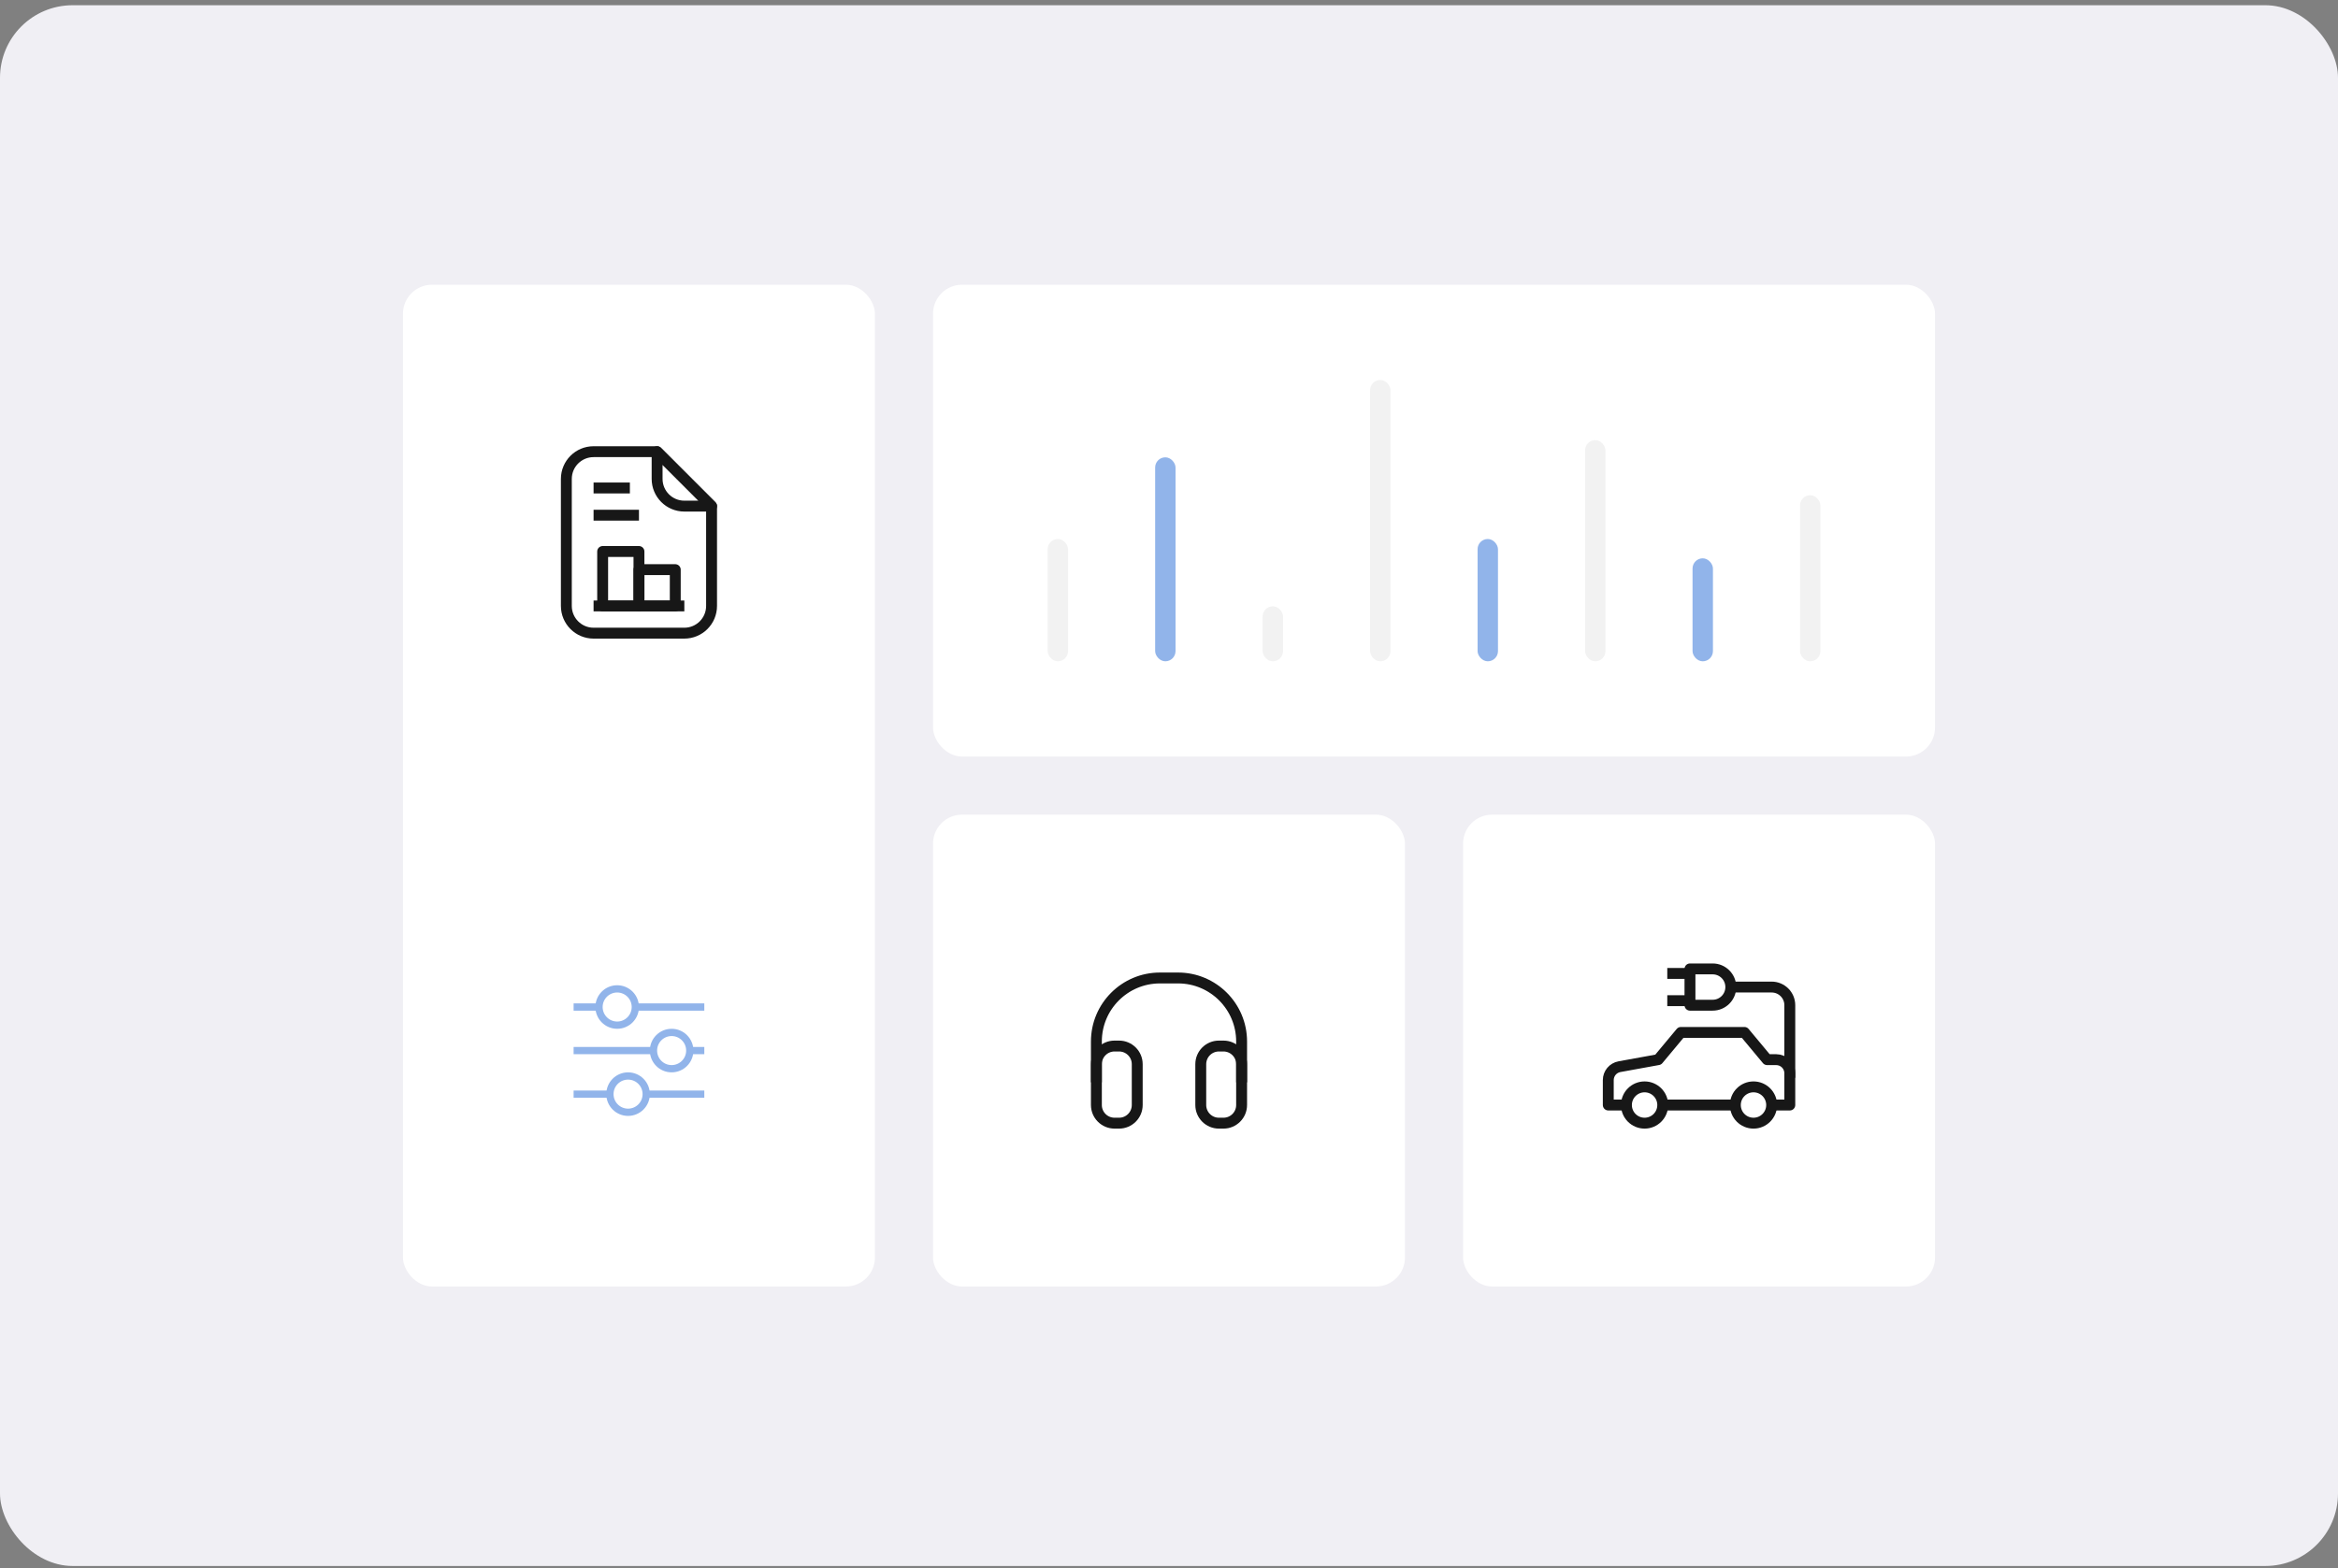
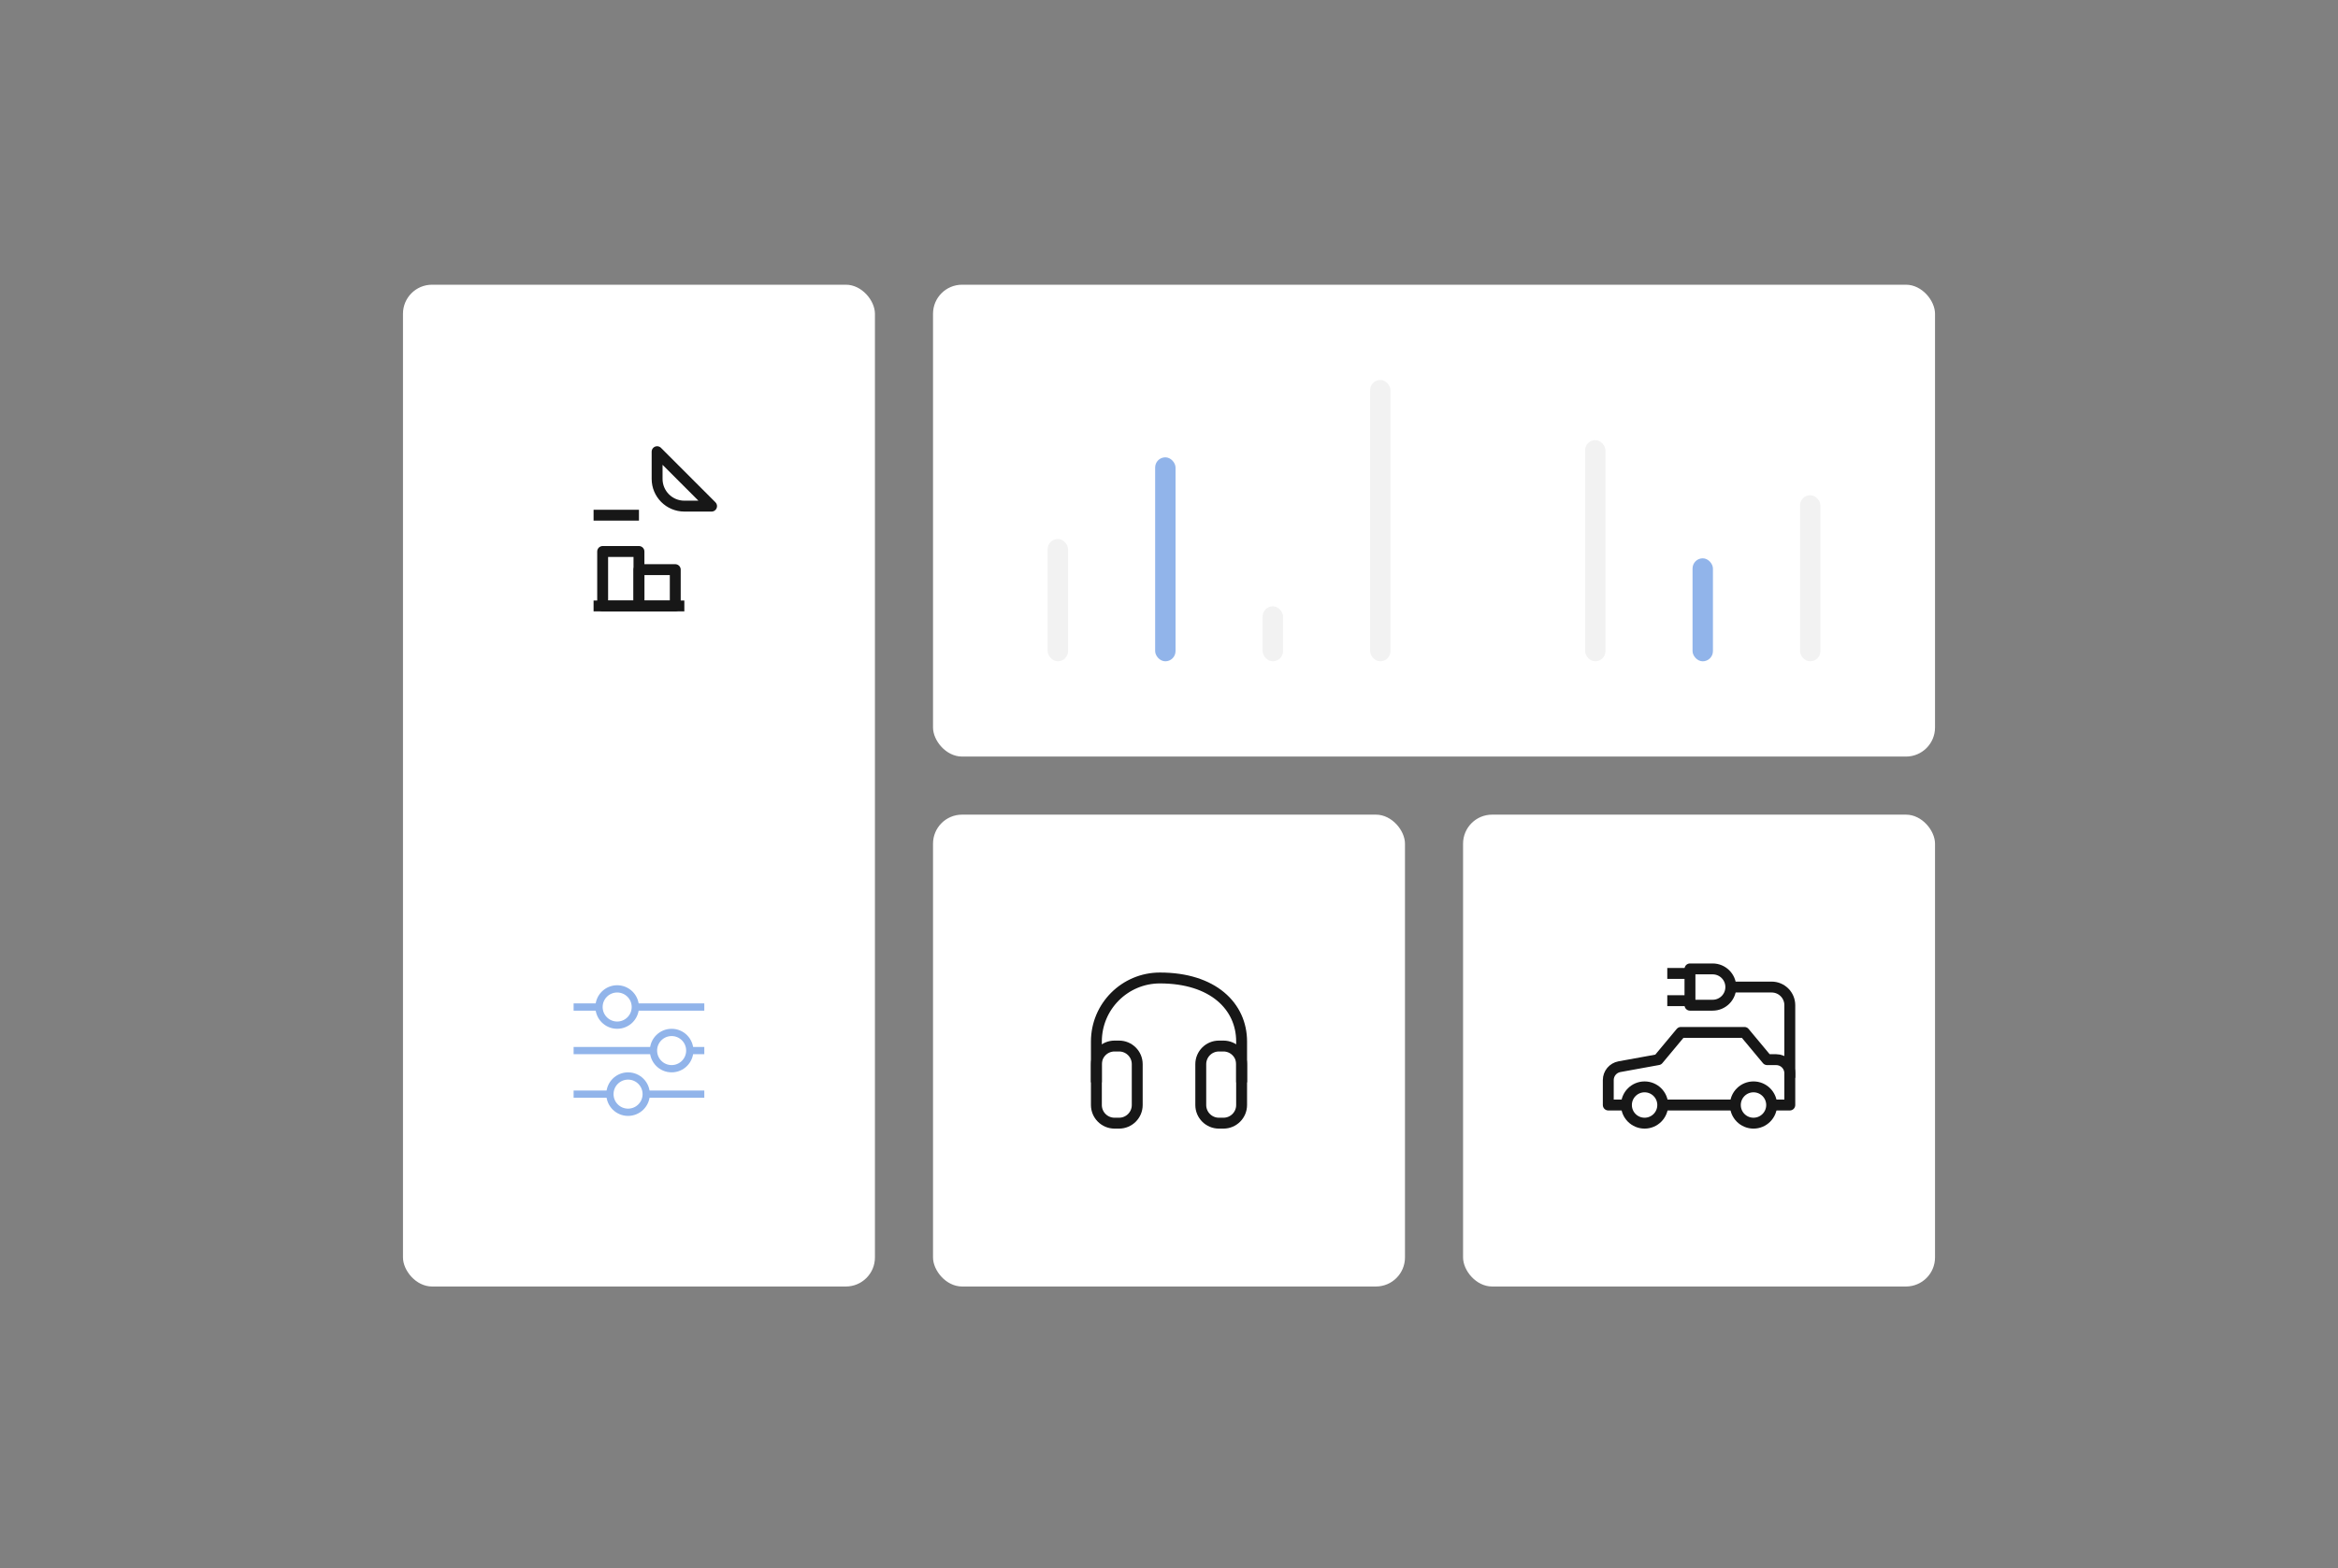
<svg xmlns="http://www.w3.org/2000/svg" width="322" height="216" viewBox="0 0 322 216" fill="none">
  <rect x="0" y="0" width="322" height="216" fill="#808080" stroke="none" />
-   <rect y="0.72" width="322" height="215" rx="10" fill="#F0EFF4" />
  <rect x="55.5" y="39.22" width="65" height="138" rx="4" fill="white" />
-   <path d="M81.75 87.22H94.25C96.321 87.22 98 85.541 98 83.47V69.72L90.5 62.22H81.75C79.679 62.22 78 63.899 78 65.97V83.47C78 85.541 79.679 87.22 81.75 87.22Z" stroke="#171717" stroke-width="1.5" stroke-linejoin="round" />
  <path d="M90.5 65.97V62.22L98 69.72H94.25C92.179 69.72 90.5 68.041 90.5 65.97Z" stroke="#171717" stroke-width="1.5" stroke-linejoin="round" />
-   <path d="M81.75 67.22H86.75" stroke="#171717" stroke-width="1.5" stroke-linejoin="round" />
  <path d="M81.75 70.97H88" stroke="#171717" stroke-width="1.5" stroke-linejoin="round" />
  <path d="M81.75 83.47H94.25" stroke="#171717" stroke-width="1.5" stroke-linejoin="round" />
  <rect x="83" y="75.97" width="5" height="7.5" stroke="#171717" stroke-width="1.5" stroke-linejoin="round" />
  <rect x="88" y="78.47" width="5" height="5" stroke="#171717" stroke-width="1.5" stroke-linejoin="round" />
  <path d="M79 138.72H82.5M97 138.72H87.5" stroke="#91B4EA" stroke-linejoin="round" />
  <circle cx="85" cy="138.72" r="2.5" stroke="#91B4EA" stroke-linejoin="round" />
  <path d="M97 144.72H95M79 144.72H90" stroke="#91B4EA" stroke-linejoin="round" />
  <circle cx="2.5" cy="2.5" r="2.5" transform="matrix(-1 0 0 1 95 142.22)" stroke="#91B4EA" stroke-linejoin="round" />
  <path d="M79 150.72H84M97 150.72H89" stroke="#91B4EA" stroke-linejoin="round" />
  <circle cx="86.5" cy="150.72" r="2.5" stroke="#91B4EA" stroke-linejoin="round" />
  <rect x="128.5" y="39.22" width="138" height="65" rx="4" fill="white" />
  <rect x="144.289" y="74.249" width="2.808" height="16.847" rx="1.404" fill="#F2F2F2" />
  <rect x="159.092" y="62.998" width="2.808" height="28.098" rx="1.404" fill="#91B4EA" />
  <rect x="173.895" y="83.519" width="2.808" height="7.577" rx="1.404" fill="#F2F2F2" />
  <rect x="188.697" y="52.343" width="2.808" height="38.753" rx="1.404" fill="#F2F2F2" />
-   <rect x="203.5" y="74.249" width="2.808" height="16.847" rx="1.404" fill="#91B4EA" />
  <rect x="218.303" y="60.63" width="2.808" height="30.466" rx="1.404" fill="#F2F2F2" />
  <rect x="233.105" y="76.909" width="2.808" height="14.188" rx="1.404" fill="#91B4EA" />
  <rect x="247.906" y="68.22" width="2.808" height="22.876" rx="1.404" fill="#F2F2F2" />
  <rect x="128.5" y="112.22" width="65" height="65" rx="4" fill="white" />
  <path d="M151 146.595C151 145.214 152.119 144.095 153.5 144.095H154.125C155.506 144.095 156.625 145.214 156.625 146.595V152.22C156.625 153.6 155.506 154.72 154.125 154.72H153.5C152.119 154.72 151 153.6 151 152.22V146.595Z" stroke="#171717" stroke-width="1.5" stroke-linejoin="round" />
  <path d="M165.375 146.595C165.375 145.214 166.494 144.095 167.875 144.095H168.5C169.881 144.095 171 145.214 171 146.595L171 152.22C171 153.6 169.881 154.72 168.5 154.72H167.875C166.494 154.72 165.375 153.6 165.375 152.22L165.375 146.595Z" stroke="#171717" stroke-width="1.5" stroke-linejoin="round" />
-   <path d="M151 149.095V143.47C151 138.637 154.918 134.72 159.75 134.72L162.25 134.72C167.082 134.72 171 138.637 171 143.47V149.095" stroke="#171717" stroke-width="1.5" stroke-linejoin="round" />
+   <path d="M151 149.095V143.47C151 138.637 154.918 134.72 159.75 134.72C167.082 134.72 171 138.637 171 143.47V149.095" stroke="#171717" stroke-width="1.5" stroke-linejoin="round" />
  <rect x="201.5" y="112.22" width="65" height="65" rx="4" fill="white" />
  <path d="M229 152.22H239M224 152.22H221.5V148.785C221.5 147.878 222.148 147.102 223.04 146.94L228.375 145.97L231.5 142.22H240.25L243.375 145.97H244.625C245.661 145.97 246.5 146.809 246.5 147.845V152.22H244" stroke="#171717" stroke-width="1.5" stroke-linejoin="round" />
  <circle cx="226.5" cy="152.22" r="2.5" stroke="#171717" stroke-width="1.5" stroke-linejoin="round" />
  <circle cx="241.5" cy="152.22" r="2.5" stroke="#171717" stroke-width="1.5" stroke-linejoin="round" />
  <path d="M232.75 133.47H235.875C237.256 133.47 238.375 134.589 238.375 135.97V135.97C238.375 137.35 237.256 138.47 235.875 138.47H232.75V133.47Z" stroke="#171717" stroke-width="1.5" stroke-linejoin="round" />
  <path d="M232.75 134.095H229.625" stroke="#171717" stroke-width="1.5" stroke-linejoin="round" />
  <path d="M232.75 137.845H229.625" stroke="#171717" stroke-width="1.5" stroke-linejoin="round" />
  <path d="M238.375 135.97H244C245.381 135.97 246.5 137.089 246.5 138.47V148.47" stroke="#171717" stroke-width="1.5" stroke-linejoin="round" />
</svg>